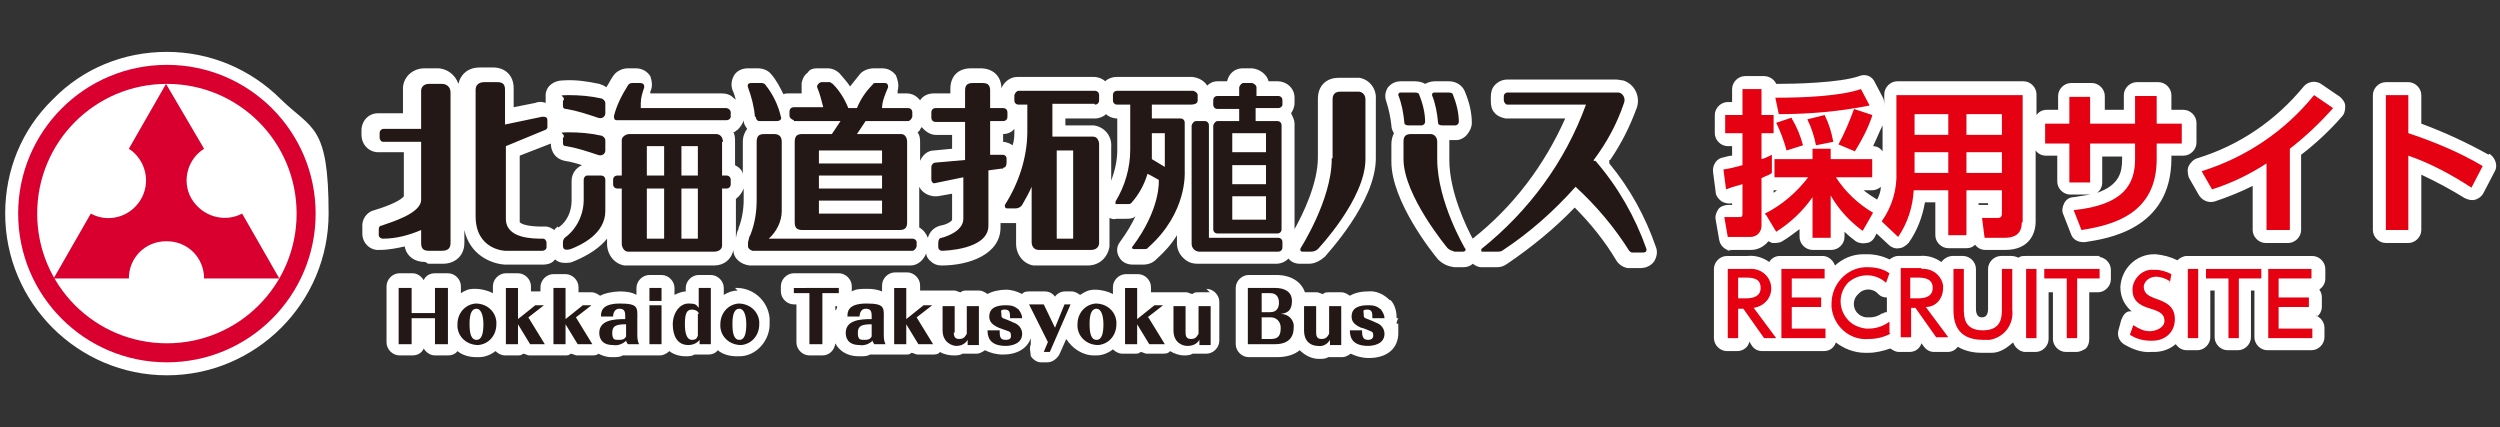
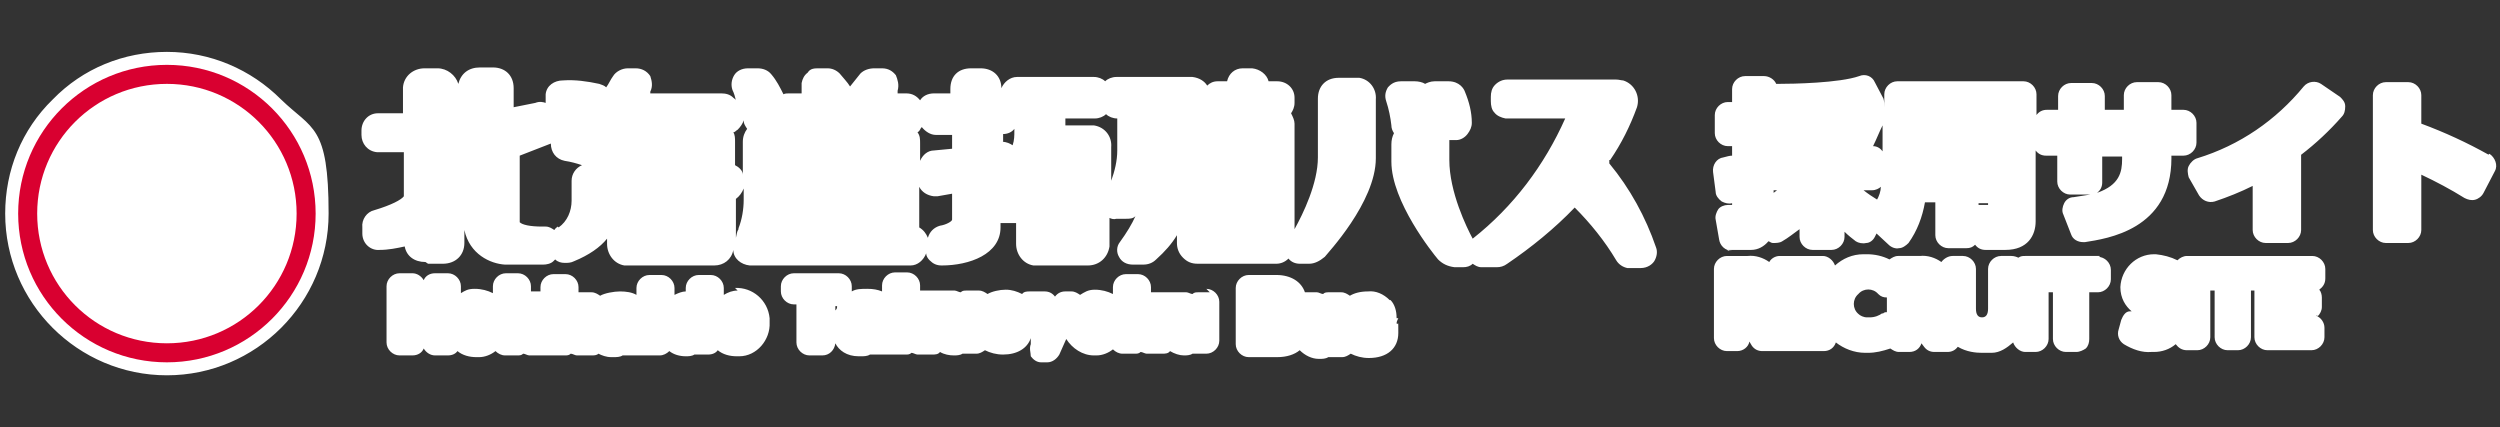
<svg xmlns="http://www.w3.org/2000/svg" viewBox="0 0 289.1 49.4">
  <rect x="0" y="0" width="289.1" height="49.4" fill="#333333" stroke="none" />
  <defs>
    <style>.cls-1{fill:#d90030}.cls-2{fill:#231815}</style>
  </defs>
  <g id="_レイヤー_1" data-name="レイヤー_1">
    <g id="_レイヤー_1-2" data-name="_レイヤー_1">
      <path d="M199.8 28.9h2.7c.8 0 1.5-.4 2-1 .1 0 .3.2.5.2.4 0 .8 0 1.1-.2.7-.4 1.3-.9 2-1.4v.9c0 .8.7 1.5 1.5 1.5h2.2c.8 0 1.5-.7 1.5-1.5v-.6c.4.4.9.8 1.3 1.1.3.2.8.3 1.2.2.4 0 .8-.3 1-.7l.2-.4 1.4 1.3c.3.3.8.5 1.2.4.4 0 .8-.3 1.1-.6 1-1.4 1.6-3 1.9-4.7h1.2v3.8c0 .8.7 1.5 1.5 1.5h2.1c.4 0 .7-.1 1-.4.3.4.7.6 1.2.6h2.3c2.6 0 3.5-1.7 3.5-3.3v-8.2c.3.4.7.6 1.2.6h1.3v3c0 .8.7 1.5 1.5 1.5h2.3c-.6.1-1.2.2-1.9.3-.5 0-.9.3-1.1.7-.2.4-.3.9-.1 1.3l.9 2.3c.2.6.8.9 1.4.9h.2c2.5-.4 10-1.4 10-9.7V18h1.4c.8 0 1.5-.7 1.5-1.5v-2.3c0-.8-.7-1.5-1.5-1.5h-1.4V11c0-.8-.7-1.5-1.5-1.5h-2.5c-.8 0-1.5.7-1.5 1.5v1.7h-2.2v-1.6c0-.8-.7-1.5-1.5-1.5h-2.4c-.8 0-1.5.7-1.5 1.5v1.6h-1.3c-.5 0-.9.2-1.2.6v-2.4c0-.8-.7-1.5-1.5-1.5h-14.6c-.8 0-1.5.7-1.5 1.5v1.5c0-.3 0-.7-.1-1l-1-1.9c-.3-.7-1.1-1-1.8-.7-2.3.8-7.6.9-9.4.9h-.2c-.2-.5-.8-.9-1.4-.9h-2.2c-.8 0-1.5.7-1.5 1.5v1.5h-.5c-.8 0-1.5.7-1.5 1.5v2.1c0 .8.7 1.5 1.5 1.5h.5V18c-.3 0-.6.1-1 .2-.8.1-1.3.9-1.2 1.7l.3 2.3c0 .4.3.8.7 1.1.4.2.8.3 1.2.2v.2h-.5c-.4 0-.9.2-1.1.5s-.4.8-.3 1.2l.4 2.3c.1.7.7 1.3 1.5 1.3h-.5zm45.6-10.8v.3c0 1.5-.3 3-2.9 3.9.4-.3.6-.7.6-1.2v-3h2.3zm-28.3 5c-.5-.3-1.1-.7-1.6-1.1h1c.4 0 .8-.2 1-.4 0 .5-.2 1.1-.5 1.6h.1zm11.7.4h1.1v.2h-1.1v-.2zm-11.1-9v3c-.2-.3-.6-.6-1.1-.6.4-.8.7-1.6 1.1-2.4zM205.2 22h.3c-.1.1-.3.2-.4.3V22zm65.4-10.8l-2.2-1.5c-.6-.4-1.5-.3-2 .3-3.2 3.9-7.4 6.8-12.3 8.3-.4.1-.8.5-1 .9s-.1.9 0 1.3l1.2 2.1c.4.6 1.1.9 1.8.7 1.5-.5 3-1.1 4.4-1.8v5.1c0 .8.7 1.5 1.5 1.5h2.6c.8 0 1.5-.7 1.5-1.5v-8.7c1.7-1.3 3.3-2.8 4.7-4.4.3-.3.4-.7.4-1.2s-.3-.8-.6-1.1zm17.2 6.7c-2.5-1.4-5.1-2.6-7.8-3.6V11c0-.8-.7-1.5-1.5-1.5h-2.6c-.8 0-1.5.7-1.5 1.5v15.6c0 .8.7 1.5 1.5 1.5h2.6c.8 0 1.5-.7 1.5-1.5v-6.4c1.7.8 3.4 1.7 5 2.7.4.2.8.3 1.2.2.4-.1.8-.4 1-.8l1.3-2.5c.4-.7 0-1.6-.6-2h-.1zm-45 11.7h-8.6c-.3 0-.5 0-.8.2-.2-.1-.5-.2-.8-.2h-1.2c-.8 0-1.5.7-1.5 1.5v4.6q0 1-.7 1t-.7-1v-4.6c0-.8-.7-1.5-1.5-1.5h-1.2c-.5 0-1 .3-1.3.7-.7-.5-1.6-.8-2.5-.7h-2.5c-.4 0-.7.2-1 .4-.8-.4-1.7-.6-2.6-.6h-.4c-1.3 0-2.4.5-3.3 1.3-.2-.6-.8-1.1-1.4-1.1h-5c-.5 0-1 .3-1.2.7-.7-.5-1.6-.8-2.5-.7h-2.4c-.8 0-1.5.7-1.5 1.5v8c0 .8.7 1.5 1.5 1.5h1.2c.7 0 1.3-.5 1.4-1.1l.3.5c.3.4.7.6 1.2.6h7.1c.7 0 1.2-.4 1.4-1 .9.7 2.1 1.2 3.4 1.2h.3c.9 0 1.7-.2 2.6-.5.3.2.6.4 1 .4h1.2c.7 0 1.2-.4 1.4-1l.3.4c.3.4.7.6 1.2.6h1.5c.5 0 .9-.2 1.2-.6 1 .6 2.1.7 2.8.7h1.1c1 0 1.8-.6 2.5-1.2.2.6.8 1.1 1.4 1.1h1.2c.8 0 1.5-.7 1.5-1.5v-5.4h.5v5.4c0 .8.7 1.5 1.5 1.5h1.2c.4 0 .8-.2 1.1-.4.3-.3.4-.7.4-1.1v-5.4h1c.8 0 1.5-.7 1.5-1.5v-1.1c0-.8-.7-1.5-1.5-1.5h.2zm-25.1 6.6c-.4.3-.9.5-1.5.5h-.3c-.4 0-.8-.2-1-.4-.7-.6-.7-1.7 0-2.3.6-.7 1.7-.7 2.3 0 .3.3.6.4 1 .4v1.7c-.2 0-.3 0-.5.2zm50.3.4c.3-.3.5-.7.5-1.1v-1.1c0-.3-.1-.7-.3-.9.4-.3.7-.7.7-1.3v-1.1c0-.8-.7-1.5-1.5-1.5h-14.5c-.4 0-.8.2-1.1.5-.8-.4-1.6-.6-2.5-.7h-.2c-2.1 0-3.8 1.7-3.9 3.8 0 1.3.6 2.2 1.3 2.8h-.2c-.5 0-.8.5-1 1l-.3 1.1c-.2.6 0 1.3.6 1.7 1 .6 2.1 1 3.2.9h.3c.9 0 1.8-.3 2.5-.9.3.4.7.7 1.3.7h1.2c.8 0 1.5-.7 1.5-1.5v-5.4h.5V39c0 .8.7 1.5 1.5 1.5h1.2c.8 0 1.5-.7 1.5-1.5v-5.4h.4V39c0 .8.7 1.5 1.5 1.5h5.1c.8 0 1.5-.7 1.5-1.5v-1.1c0-.6-.4-1.2-1-1.4h.2zM19.3 6c-5 0-9.7 1.9-13.2 5.5C2.5 15 .6 19.7.6 24.7.6 35 9 43.4 19.3 43.4 29.6 43.4 38 35 38 24.7s-1.9-9.7-5.5-13.2C29 8 24.3 6 19.3 6zm30.4 24.5h1.5c1.5 0 2.5-1 2.5-2.4v-1.5c.6 2.8 3 3.9 4.7 4h4.4c.4 0 .9-.1 1.2-.4l.2-.2c.3.3.7.4 1.1.4s.7 0 1.1-.2c1.7-.7 3-1.6 3.8-2.6v.6c0 1.2.8 2.3 2 2.5h10.4c1.1 0 2-.7 2.2-1.8 0 1 .9 1.7 1.9 1.8h18.6c.8 0 1.5-.6 1.8-1.4 0 .3.2.6.4.8.4.4.8.6 1.4.6 3.2 0 6.8-1.3 6.8-4.4v-.5h1.8v2.4c0 1.2.8 2.3 2 2.5h6.3c1.3 0 2.3-.9 2.5-2.2v-3.3c.2.1.5.2.8.1h1.1c.4 0 .8 0 1.1-.3-.4.9-1 1.9-1.8 3-.4.5-.4 1.2-.1 1.7.3.6.9.9 1.6.9h1.2c.6 0 1.1-.2 1.5-.6 1-.9 1.8-1.8 2.4-2.8v.9c0 .6.2 1.2.7 1.7s1 .7 1.7.7h9.1c.5 0 1-.2 1.4-.6.3.4.8.6 1.3.6h1.1c.6 0 1.2-.3 1.8-.8.2-.3 5.9-6.3 5.9-11.4v-6.8c.1-1.2-.7-2.3-1.9-2.5h-2.4c-1.5 0-2.4 1-2.4 2.4v6.8c0 3-1.7 6.5-2.7 8.3V14.3c0-.4-.2-.8-.4-1.2.2-.3.4-.7.4-1.2v-.6c0-1.1-.9-1.9-2-1.9h-1c-.2-.8-1-1.4-1.9-1.5h-1.1c-.9 0-1.6.6-1.8 1.5h-1.1c-.5 0-.9.2-1.2.5-.3-.5-.9-.9-1.7-1h-8.8c-.5 0-1 .2-1.3.5-.3-.3-.8-.5-1.3-.5h-8.9c-.8 0-1.5.6-1.8 1.3 0-1.4-1-2.3-2.4-2.3h-1.1c-1.5 0-2.4.9-2.4 2.4v.5H108c-.7 0-1.3.3-1.6.8-.4-.5-.9-.8-1.6-.8h-1v-.3c.2-.7 0-1.3-.2-1.8-.4-.5-.9-.8-1.6-.8h-.9c-.6 0-1.2.2-1.6.6L98.3 10c-.3-.5-.8-1-1.2-1.5-.4-.4-.9-.6-1.4-.6h-1c-.5 0-1 0-1.3.5-.4.3-.6.7-.7 1.2v1.2h-1.5c-.2 0-.4 0-.6.1-.4-.8-.8-1.6-1.4-2.3-.4-.5-1-.7-1.6-.7h-1.1c-.7 0-1.3.3-1.6.8-.3.5-.4 1.1-.2 1.7.2.4.3.8.4 1.2 0-.1-.2-.2-.3-.3-.4-.4-.9-.5-1.4-.5h-8.2v-.2c.3-.6.2-1.2 0-1.8-.4-.6-1-.9-1.7-.9h-.9c-.7 0-1.4.4-1.7.9-.3.4-.5.9-.8 1.3-.2-.2-.5-.3-.8-.4-1.4-.3-2.8-.5-4.2-.4-1 0-1.9.6-2 1.6v1c-.3-.1-.7-.2-1.2 0l-2.5.5v-2.2c0-1.5-1-2.4-2.4-2.4h-1.5c-1.3 0-2.2.7-2.5 1.9-.3-1-1.3-1.8-2.4-1.8h-1.5c-1.3 0-2.4.9-2.5 2.2v3h-2.9c-1.1 0-1.9.9-1.9 2v.5c0 1 .7 1.9 1.8 2h3.1v5.1c-.3.4-1.4 1-3.4 1.6-.9.2-1.5 1.1-1.4 2v.7c0 1.2 1 2 2 1.9 1 0 2-.2 2.9-.4.2 1.1 1.1 1.8 2.4 1.8l.3.2zm14.8-4.3s-.3.2-.4.4c-.3-.2-.6-.4-1-.4h-.4c-1.4 0-2.3-.2-2.6-.5V18l3.6-1.4c0 1 .6 1.8 1.6 2 .7.1 1.4.3 2 .5-.7.3-1.2 1-1.2 1.8v2.3c0 1.2-.5 2.4-1.5 3.1zm.3-12.1c0-.1 0-.1.2-.1h-.2zm20.6 12.4c-.2.3-.2.6-.3 1V23c.4-.3.7-.7.9-1.2v1.3c0 1.1-.2 2.3-.6 3.3zm21.9 1c-.2-.5-.5-.9-1-1.2v-4.7c.3.6.9 1 1.7 1.1h.4l1.7-.3v3c0 .2-.7.6-1.4.7-.7.2-1.2.7-1.4 1.4zm8.7-11.1v-.9c.5 0 1-.2 1.3-.6v.2c0 .6 0 1.1-.2 1.7-.3-.2-.7-.4-1.2-.4zm10.6-1.9h-3.4v-.8h3.4c.5 0 1-.2 1.3-.5.3.3.8.5 1.3.5v3.7c0 1.2-.3 2.4-.7 3.5V17c.1-1.2-.7-2.3-2-2.5zm-20 .2c.4.5 1 .9 1.6.9h1.9v1.6l-2.1.2c-.7 0-1.3.5-1.6 1.2v-2c0-.5 0-.9-.3-1.3.2-.1.3-.3.4-.5zM86 14c0 .3.2.6.4.9-.3.4-.5.9-.5 1.5v3.8c0-.5-.5-.9-.9-1.1v-2.7c0-.4 0-.8-.2-1.1.2 0 .3-.2.5-.3.3-.3.6-.7.7-1.1zm-.7 19.6c-.6 0-1.1.2-1.6.5v-.8c0-.8-.7-1.5-1.5-1.5h-1.4c-.8 0-1.5.7-1.5 1.5v.4c-.4 0-.9.2-1.3.4v-.8c0-.8-.7-1.5-1.5-1.5h-1.4c-.8 0-1.5.7-1.5 1.5v.8c-.5-.3-1.2-.4-1.9-.4s-1.8.2-2.3.5c-.3-.2-.6-.4-1-.4h-1.5v-.6c0-.8-.7-1.5-1.5-1.5H64c-.8 0-1.5.7-1.5 1.5v.5h-1.1v-.6c0-.8-.7-1.5-1.5-1.5h-1.4c-.8 0-1.5.7-1.5 1.5v.8c-.6-.3-1.3-.5-2.1-.5s-1.1.2-1.6.5v-.8c0-.8-.7-1.5-1.5-1.5h-1.5c-.6 0-1.1.3-1.3.8-.3-.5-.8-.8-1.3-.8h-1.5c-.8 0-1.5.7-1.5 1.5v6.5c0 .8.7 1.5 1.5 1.5h1.5c.6 0 1.1-.3 1.3-.8.3.5.8.8 1.3.8h1.5c.5 0 .9-.2 1.1-.5.6.5 1.4.7 2.2.7h.3c.7 0 1.4-.3 1.9-.7.3.3.7.5 1.1.5h1.4c.3 0 .5 0 .7-.2.2 0 .5.2.7.2h4.1c.3 0 .5 0 .7-.2.2 0 .5.2.7.2h1.7c.3 0 .6 0 .8-.2.4.2.9.4 1.5.4h.2c.4 0 .8 0 1.1-.2h4.3c.4 0 .8-.2 1.1-.5.5.4 1.2.6 1.9.6.3 0 .7 0 1-.2h1.6c.5 0 .9-.2 1.1-.5.6.5 1.4.7 2.2.7h.3c2 0 3.6-1.9 3.5-3.9v-.5c-.2-2.1-2-3.6-4-3.5l.3.3zm54.7.2h-1.4c-.3 0-.5 0-.7.2-.2 0-.5-.2-.7-.2h-4.1v-.6c0-.8-.7-1.5-1.5-1.5h-1.4c-.8 0-1.5.7-1.5 1.5v.8c-.6-.3-1.3-.5-2.1-.5s-1.2.3-1.7.6c-.3-.2-.6-.4-1-.4h-.7c-.5 0-.9.2-1.2.6-.3-.4-.7-.6-1.2-.6h-1.7c-.3 0-.7 0-.9.3-.6-.3-1.2-.5-1.9-.5s-1.6.2-2.1.5c-.3-.2-.6-.4-1-.4h-1.4c-.3 0-.5 0-.7.2-.2 0-.5-.2-.7-.2h-4V33c0-.8-.7-1.5-1.5-1.5h-1.4c-.8 0-1.5.7-1.5 1.5v.7c-.5-.2-1-.3-1.7-.3s-1.3 0-1.8.3v-.6c0-.8-.7-1.5-1.5-1.5h-5.2c-.8 0-1.5.7-1.5 1.5v.6c0 .8.7 1.5 1.5 1.5h.3v4.4c0 .8.7 1.5 1.5 1.5h1.5c.8 0 1.4-.6 1.5-1.4.4.8 1.3 1.5 2.7 1.5h.2c.4 0 .8 0 1.1-.2h4.1c.3 0 .5 0 .7-.2.2 0 .5.2.7.2h1.7c.3 0 .7 0 .9-.3.5.3 1.1.4 1.6.4.3 0 .7 0 1-.2h1.6c.4 0 .7-.2 1-.4.6.3 1.3.5 2.1.5 1.6 0 2.8-.7 3.2-1.9v.7c-.2.5 0 1 0 1.4.3.4.7.7 1.2.7h.7c.6 0 1.1-.4 1.4-.9l.8-1.8c.7 1.1 1.9 1.9 3.2 1.9h.3c.7 0 1.4-.3 1.9-.7.3.3.7.5 1.1.5h1.4c.3 0 .5 0 .7-.2.2 0 .5.2.7.2h1.8c.3 0 .7 0 .9-.3.5.3 1.1.5 1.6.5.3 0 .7 0 1-.2h1.6c.8 0 1.5-.7 1.5-1.5v-4.5c0-.8-.7-1.5-1.5-1.5l.4.4zm-43.4 1.6h.2c0 .2 0 .3-.2.5v-.5zm64.9 1.3c0-.7-.2-1.5-.7-2h-.1c-.7-.7-1.6-1.1-2.5-1-.9 0-1.6.2-2.1.5-.3-.2-.6-.4-1-.4h-1.4c-.3 0-.5 0-.7.2-.2 0-.5-.2-.7-.2h-1.4c-.4-1.2-1.6-2-3.3-2h-3.2c-.8 0-1.5.7-1.5 1.5v6.5c0 .8.7 1.5 1.5 1.5h3.3c1.1 0 2-.3 2.6-.8.6.6 1.4 1 2.2 1h.1c.3 0 .7 0 1-.2h1.6c.4 0 .7-.2 1-.4.6.3 1.3.5 2.1.5 2.1 0 3.4-1.1 3.4-2.9s0-.8-.2-1.1c0-.2.1-.4.2-.6h-.2zm24.7-18.2c1.3-1.9 2.3-3.9 3.1-6.1.4-1.3-.3-2.7-1.6-3.1-.2 0-.5-.1-.8-.1h-12.6c-.5 0-1 .2-1.4.6-.4.4-.5.9-.5 1.4v.5c0 .5.1 1 .4 1.3.3.4.8.6 1.3.7h6.9c-2.4 5.4-6 10.2-10.7 13.9-.7-1.3-2.7-5.4-2.7-9.1v-2.3h.8c.5 0 1-.3 1.3-.7s.5-.8.5-1.3c0-1.2-.3-2.4-.8-3.6-.1-.3-.6-1.2-1.9-1.2h-1.6c-.5 0-.9.2-1.1.3-.3-.2-.8-.3-1.2-.3H162c-.9 0-1.3.5-1.5.7-.3.5-.4 1-.2 1.6.3.9.5 1.9.6 2.8 0 .3.1.6.3.9-.2.4-.3.8-.3 1.3v2c0 4.6 4.8 10.6 5.4 11.3.5.5 1.1.8 1.9.9h1c.4 0 .8-.1 1.1-.4.3.2.6.4 1 .4h1.8c.4 0 .8-.1 1.2-.4 2.8-1.9 5.5-4.1 7.8-6.5 1.8 1.8 3.5 3.9 4.8 6.1.3.5.8.8 1.3.9h1.5c.9 0 1.4-.5 1.6-.8.3-.5.4-1.1.2-1.6-1.2-3.5-3-6.8-5.4-9.7v-.4zm-18.1 10.9q0-.1 0 0z" fill="#fff" />
-       <path d="M199.3 19.6c.7-.1 1.5-.3 2.2-.5v-3.7h-2v-2.1h2v-3h2.2v3h1.4v2.1h-1.4v3c.4-.1.6-.2 1.2-.5V20c-.2.2-.6.3-1.2.6v5.5c0 .7-.5 1.3-1.3 1.3h-2.6l-.4-2.3h1.7c.3 0 .4 0 .4-.4v-3.4c-1.1.3-1.4.4-1.9.6l-.3-2.3zm4.8 5.1c2-1 3.7-2.5 5-4.2h-3.9v-2.1h4.4v-1.2h2.1v1.2h4.8v2.1h-4.2c1.1 1.7 2.6 3.1 4.3 4.1l-1.2 2.1c-1.5-1.1-2.8-2.5-3.7-4.1v4.9h-2.1v-4.7c-1.1 1.6-2.6 3-4.2 4l-1.2-2h-.1zm12.1-12.5c-3.5.7-7 1-10.5 1l-.4-1.9c3.5 0 7.6-.2 9.9-1l1 1.9zm-9 1.5c.6 1 1 2 1.3 3.1l-1.9.6c-.3-1.1-.7-2.2-1.2-3.2l1.8-.6zm3.8-.4c.5 1 .8 2 1 3.1l-2 .4c-.2-1-.5-2-1-3l2-.5zm5.5.1c-.5 1.5-1.2 2.8-2 4.1l-1.9-.8c.7-1.3 1.3-2.7 1.8-4.1l2.1.7zm17.3 12.3c0 1.5-1 1.8-2 1.8h-2.3l-.3-2.3h1.8c.2 0 .5 0 .5-.5V22h-4.1v5.2h-2.1V22h-4c-.1 1.9-.7 3.8-1.8 5.4l-1.9-1.8c1.2-1.7 1.8-3.7 1.7-5.8V11h14.6v14.7zm-8.5-12.5h-3.9v2.4h3.9v-2.4zm0 4.4h-3.9V20h3.9v-2.4zm6.2-4.4h-4.1v2.4h4.1v-2.4zm0 4.4h-4.1V20h4.1v-2.4zm20.8-3.3v2.3h-2.9v1.8c0 6.2-4.8 7.6-8.7 8.2l-.9-2.3c5.8-.6 7.1-3 7.1-5.9v-1.8h-5.2v4.5h-2.4v-4.5h-2.8v-2.3h2.8v-3.1h2.4v3.1h5.2v-3.2h2.5v3.2h2.9zm12.4 12.3h-2.6v-7.7c-2 1.3-4.1 2.3-6.3 3l-1.2-2.1c5.1-1.6 9.6-4.6 13-8.8l2.2 1.5c-1.5 1.7-3.2 3.3-5 4.7v9.4h-.1zm21.1-4.9c-2.3-1.5-4.7-2.8-7.3-3.7v8.6h-2.6V11h2.6v4.4c3 1 5.9 2.2 8.6 3.8l-1.3 2.5zm-83.5 9.4c1.2-.1 2.3.7 2.5 1.9.2 1.3-.7 2.4-2 2.6l2.6 3.5H204l-2.4-3.4h-.6v3.4h-1.2v-8h2.5zm-1.3 1v2.4h.9c.8 0 1.7-.2 1.7-1.2s-.7-1.2-1.7-1.2h-.9zm9.6 2.3v1.1h-3.4V38h3.9v1.1H206v-8h5v1.1h-3.8v2.2h3.4zm8 4.2c-.8.4-1.6.6-2.5.6-2.2.2-4.1-1.5-4.3-3.7v-.4c0-2.2 1.7-4.1 3.9-4.2h.3c.9 0 1.8.2 2.5.7l-.4 1.1c-1.3-1.2-3.2-1.1-4.4 0-1.2 1.3-1.1 3.2.1 4.4.5.5 1.2.8 2 .9h.3c.9 0 1.7-.3 2.4-.8v1.3zm3.6-7.5c1.2-.1 2.3.7 2.5 1.9v.3c0 1.2-.8 2.2-2 2.2l2.6 3.5h-1.4l-2.4-3.4h-.5V39h-1.2v-8h2.5-.1zm-1.3 1v2.4h.9c.8 0 1.7-.2 1.7-1.2s-.8-1.2-1.7-1.2h-.9zm11.8-1v4.7c.2 1.7-.9 3.2-2.6 3.5h-.8c-3.2 0-3.4-2.3-3.4-3.5v-4.7h1.2v4.6c0 .9 0 2.5 2.2 2.5s2.2-1.6 2.2-2.5v-4.6h1.2zm2.8 0v8h-1.2v-8h1.2zm4.7 8H239v-6.9h-2.6v-1.1h6.4v1.1h-2.6v6.9zm10.7-6.6c-.5-.3-1-.5-1.6-.5s-1.3.4-1.4 1.1c0 .8.5 1.1 1.3 1.4 1.1.4 2.3.8 2.3 2.4s-1.2 2.5-2.6 2.5h-.2c-.8 0-1.7-.2-2.4-.7l.4-1.1c.6.4 1.2.7 1.9.7s1.7-.4 1.7-1.2-.6-1.1-1.6-1.4c-1.4-.4-2.1-1-2.1-2.2s1.1-2.4 2.4-2.3h.2c.7 0 1.3.2 1.9.5l-.2 1.1v-.3zm3.3-1.4v8H253v-8h1.2zm4.7 8h-1.2v-6.9h-2.6v-1.1h6.4v1.1h-2.6v6.9zm8.1-4.7v1.1h-3.5V38h3.9v1.1h-5.1v-8h5v1.1h-3.8v2.2h3.5z" fill="#e50012" />
-       <path class="cls-1" d="M19.3 27.9c2.4 0 4.3 1.9 4.3 4.3h8.7L28 24.7c-2.1 1.1-4.7.3-5.9-1.8-1.1-2-.4-4.5 1.5-5.7l-4.4-7.5-4.3 7.5c2 1.3 2.6 4 1.3 6-1.2 1.9-3.7 2.6-5.7 1.5l-4.3 7.5h8.7c0-2.4 1.9-4.3 4.3-4.3z" />
      <path class="cls-1" d="M19.3 7.5c-9.5 0-17.2 7.7-17.2 17.2s7.7 17.2 17.2 17.2 17.2-7.7 17.2-17.2S28.8 7.5 19.3 7.5zm0 32.2c-8.3 0-15-6.7-15-15s6.7-15 15-15 15 6.7 15 15-6.7 15-15 15z" />
-       <path class="cls-2" d="M74.1 12.5v-.6c0-.6.2-1.2.4-1.8 0-.2 0-.5-.5-.5h-.9c-.2 0-.4.1-.5.3-.7 1.1-1.3 2.3-1.6 3.5 0 .2 0 .5.3.5H84c.3 0 .5-.2.5-.4V13c0-.3-.3-.5-.5-.5h-9.9zm-9-.9v.5c0 .3 0 .5.4.5 1.2.2 2.4.6 3.6 1 .5.2.9-.1.9-.5v-1.2c0-.2-.2-.4-.4-.5-1.3-.3-2.6-.4-3.9-.4s-.5.1-.5.4v.2zm0 4.3v.5c0 .3 0 .5.4.5 1.2.2 2.4.6 3.6 1 .5.2.9-.1.9-.5v-1.2c0-.2-.2-.4-.4-.5-1.3-.3-2.6-.4-3.9-.4s-.5.1-.5.4v.2zm2.4 7.2c0 1.7-.8 3.4-2.2 4.4 0 0-.2.2-.2.5v.4c0 .4.2.6.9.4 1.3-.5 4-1.8 4-4.4v-3.6c0-.3-.2-.5-.5-.5h-1.6c-.2 0-.4.2-.4.5v2.3zm72.3-8.6c0-.3-.2-.5-.5-.5h-1c-.2 0-.4.2-.5.5v13.7c0 .5.4.9.9.9h9.1c.3 0 .5-.2.5-.5V28c0-.3-.2-.5-.5-.5h-8V14.4zM116 19.4c.3 0 .4-.3.4-.6v-.5c0-.2-.2-.4-.4-.4h-1.5V14h1.5c.3 0 .5-.2.5-.5V13c0-.3-.2-.5-.5-.5h-1.5v-2c0-.6-.2-.9-.9-.9h-1.1c-.7 0-.9.3-.9.9v2h-3.4c-.3 0-.5.2-.5.5v.6c0 .3.2.5.5.5h3.4v4.4l-3.4.3c-.3 0-.5.3-.5.5v1.5c0 .2.2.4.3.4l3.4-.7v4.8c0 1.6-2.5 2.2-2.5 2.2-.3 0-.4.3-.4.6v.5c0 .2.2.4.4.4s5.4-.1 5.4-2.9v-6.4l1.5-.2h.2zm38-1c0 4.7-3.6 10.3-3.6 10.3-.1.2 0 .4.2.4h1c.3 0 .6-.1.8-.3 0 0 5.5-5.8 5.5-10.4v-6.9c0-.4-.2-.8-.7-.9H155c-.6 0-.9.3-.9.9v6.8h-.1zm10.8-4.3c0-1.1-.3-2.2-.7-3.2 0-.1-.2-.2-.5-.2H162c-.3 0-.3.2-.3.3.4 1 .6 2.1.7 3.2 0 .2.2.3.5.3h1.5c.2 0 .4-.2.4-.4zm3.9 0c0-1.1-.3-2.2-.7-3.2 0-.1-.2-.2-.5-.2h-1.6c-.3 0-.3.2-.3.3.4 1 .6 2.1.7 3.2 0 .2.2.3.5.3h1.5c.2 0 .4-.2.4-.4zm-2.5 4.3v-2c0-.5-.3-.9-.8-.9h-2.2c-.7 0-.9.3-.9.9v2c0 4.2 5.1 10.3 5.1 10.3.2.2.5.3.8.4h1c.2 0 .4-.2.2-.4 0 0-3.2-5.4-3.2-10.3zm-107.7 7v-8.5l4.6-1.9s.2-.1.2-.3v-.8c0-.4-.3-.4-.6-.4l-4.3.9v-4c0-.6-.2-.9-.9-.9H56c-.6 0-1 .3-1 .9V25c0 3.9 3.4 4 3.4 4h4.3c.3 0 .5-.2.5-.4v-.5c0-.3-.2-.5-.4-.5-1.2 0-4.3 0-4.3-2.3zm-9.7-10.5h-4.4c-.3 0-.5.2-.5.5v.5c0 .3.2.5.4.5h4.4v6.7c0 1.6-3.5 2.6-4.6 3-.2 0-.3.2-.3.4v.7c0 .2.2.4.5.4 1.5 0 3-.4 4.4-1v1.5c0 .7.3.9.9.9h1.5c.7 0 1-.3 1-.9V10.7c0-.6-.4-1-1-1h-1.5c-.5 0-.9.3-.9.8v4.4zm34.8 1.5c0-.5-.3-.9-.8-.9h-10c-.4 0-.9.3-.9.7v4.1h-.5c-.3 0-.5.2-.5.5v.5c0 .3.2.5.5.5h.5v6.4c0 .4.3.9.7.9h10c.4 0 .9-.2.9-.7v-6.6h.5c.3 0 .5-.2.5-.5v-.5c0-.3-.2-.5-.5-.5h-.5v-3.9h.1zm-2.9 3.9h-1.9v-3.4h1.9v3.4zm-5.9-3.4h2v3.4h-2v-3.4zm0 10.7v-5.8h2v5.8h-2zm5.9 0h-1.9v-5.8h1.9v5.8zm24.8 0H88.9c.9-.8 1.5-2 1.5-3.2v-8c0-.5-.2-.9-.9-.9h-1.1c-.6 0-.9.2-.9.9v6.7c0 1.4-.2 2.7-.7 4-.2.3-.2.6-.3.9v.5c0 .2.2.4.5.5h18.5c.2 0 .4-.2.5-.5V28c0-.2-.2-.4-.5-.4zM87.4 13.5c0 .3.2.5.4.5h2c.5 0 .6-.3.5-.5-.3-1.3-.9-2.6-1.8-3.7 0-.1-.3-.2-.4-.2h-1.2c-.4 0-.5.2-.4.5.4 1.1.7 2.2.8 3.4z" />
-       <path class="cls-2" d="M91.8 14h5.4l-1 1.5h-3.4c-.6 0-.9.2-.9.9v9.3c0 .7.3.9.9.9H104c.7 0 .9-.3.9-.9v-9.3c0-.4-.2-.9-.7-.9h-5.1l1-1.5h4.9c.2 0 .4-.2.5-.5V13c0-.3-.2-.5-.5-.5h-3c0-.8.4-1.7.7-2.4 0-.2 0-.5-.4-.5h-1c-.2 0-.3 0-.4.2-.8.8-1.4 1.7-1.8 2.7h-1c-.4-1-1-2-1.8-2.8 0 0-.2-.1-.3-.2h-1c-.2 0-.4.2-.5.4v.2c.3.7.5 1.5.7 2.3h-3.4c-.3 0-.5.2-.5.5v.5c0 .2.2.4.5.5zM102 24.7h-7.3v-1.5h7.3v1.5zm0-2.9h-7.3v-1.5h7.3v1.5zm0-4.4v1.5h-7.3v-1.5h7.3zm24.6-5.3c.3 0 .5-.2.5-.5V11c0-.3-.2-.5-.5-.5h-8.8c-.2 0-.4.2-.5.5v.6c0 .3.2.5.5.5h1v3.1c0 3-1 6-2.6 8.5 0 .2 0 .4.3.4h.9c.3 0 .6-.1.8-.4.4-.7.8-1.4 1.1-2.1V28c0 .5.3.9.8.9h6.1c.5 0 .9-.3.9-.8V16.7c0-.4-.2-.9-.7-.9h-4.7V12h4.9zm-4.4 5.3h1.9v10.2h-1.9V17.4zm12.5-1.9v3.8l-1.5-.9v-3h1.5zm-1.5-1.5v-1.9h4.4c.7 0 .9-.2.9-.5V11c0-.2-.2-.4-.5-.5h-8.8c-.3 0-.5.2-.5.5v.6c0 .3.2.5.5.5h1.5v5.2c0 2.1-.6 4.2-1.7 6v.3h1.4c.1 0 .3 0 .4-.1.9-1 1.5-2.1 1.9-3.4l.4.2.9.5s.3 3.3-3.1 7.8c0 0 0 .2.2.2h1.2c.2 0 .4 0 .5-.2 4.5-4 4.2-8.6 4.2-8.8v-5.6c0-.3-.2-.5-.5-.5h-3.4v.3zm14.6-1.5c.3 0 .5-.2.5-.4v-.5c0-.3-.2-.5-.5-.5h-2.5v-1c0-.2-.2-.4-.5-.5h-1c-.2 0-.4.2-.5.5v1h-2.5c-.3 0-.5.2-.5.5v.5c0 .3.2.5.5.5h2.5V14h-2.5c-.2 0-.4.2-.5.5v12c0 .3.2.5.5.5h6.9c.3 0 .5-.2.5-.5v-12c0-.3-.2-.5-.5-.5h-2.5v-1.5h2.6zm-5.3 6.6h3.9v2.2h-3.9v-2.2zm0 6.3v-2.7h3.9v2.7h-3.9zm3.9-7.8h-3.9v-2.2h3.9v2.2zM47.6 36.8v3h-1.5v-6.5h1.5v2.9h2.7v-2.9h1.5v6.5h-1.5v-3h-2.7zm9.8.7c0 1.3-.9 2.3-2.1 2.4-1.3 0-2.3-.9-2.4-2.1v-.3c0-1.3.9-2.3 2.1-2.4 1.3 0 2.3.9 2.4 2.1v.3zm-3.1 0c0 1.1.2 1.8.8 1.8s.8-.7.8-1.8-.3-1.8-.8-1.8-.8.5-.8 1.7zm6.8-.8l1.9 3.1h-1.7l-1.4-2.3v2.3h-1.4v-6.5h1.4v3.6l2-1.6h1l-1.8 1.4zm5.5 0l1.9 3.1h-1.7l-1.4-2.3v2.3H64v-6.5h1.4v3.6l2-1.6h1l-1.8 1.4zm6 3.1s-.2-.3-.2-.4c-.4.4-1 .6-1.5.5-1.4 0-1.6-.9-1.6-1.4 0-1.5 1.7-1.6 3-1.6v-.4c0-.6-.2-.8-.7-.8s-.7.5-.7.9h-1.4c0-.5 0-1.5 2.2-1.5s2 .5 2 1.9v1.6c0 .4 0 .8.2 1.2h-1.3zm-.2-2.3c-1.2 0-1.6.2-1.6 1s.3.8.7.8.7 0 .9-.4v-1.4zm2.7-4.2h1.4v1.5h-1.4v-1.5zm0 2h1.4v4.5h-1.4v-4.5zm5.8 4c-.3.4-.8.6-1.3.6-1.3 0-1.8-1.1-1.8-2.4s.8-2.4 1.8-2.4.9.2 1.2.5v-2.3h1.4v6.5h-1.3v-.4zm-.1-3c0-.3-.4-.5-.8-.5-.6 0-.8.5-.8 1.7s.3 1.8.8 1.8.6-.2.7-.5v-2.5h.1zm7 1.2c0 1.3-.9 2.3-2.1 2.4-1.3 0-2.3-.9-2.4-2.1v-.3c0-1.3.9-2.3 2.1-2.4 1.3 0 2.3.9 2.4 2.1v.3zm-3.1 0c0 1.1.2 1.8.8 1.8s.8-.7.8-1.8-.3-1.8-.8-1.8-.8.5-.8 1.7zm10.4-3.6v5.9h-1.5v-5.9h-1.8v-.6H97v.6h-1.9zm6 5.9s-.2-.3-.2-.4c-.4.4-1 .6-1.5.5-1.4 0-1.6-.9-1.6-1.4 0-1.5 1.7-1.6 3-1.6v-.4c0-.6-.2-.8-.7-.8s-.7.5-.7.9H98c0-.5 0-1.5 2.2-1.5s2 .5 2 1.9v1.6c0 .4 0 .8.2 1.2h-1.3zm-.3-2.3c-1.2 0-1.6.2-1.6 1s.3.8.7.8.7 0 .9-.4v-1.4zm5.2-.8l1.9 3.1h-1.7l-1.4-2.3v2.3h-1.4v-6.5h1.4v3.6l2-1.6h1l-1.8 1.4zm4.3 1.7c0 .3 0 .8.6.8s.7-.3.9-.6v-3.2h1.4v4.5h-1.3v-.6c-.3.5-.8.7-1.3.7s-1.6-.4-1.6-1.8v-2.8h1.4v3.1zm5.3-.3c0 .8 0 1.2.7 1.2s.6-.4.6-.5c0-.2 0-.4-.3-.5l-1.1-.4c-.9-.4-1.1-.8-1.1-1.3 0-1.1 1-1.3 1.9-1.3s1.1.2 1.5.5c.2.3.4.6.4 1h-1.4c0-.6 0-1-.6-1s-.4.2-.4.5 0 .4.2.5c0 0 .8.3 1.2.5.6.2 1 .7 1 1.3 0 1.2-1.3 1.4-1.9 1.4-2 0-2.1-1.2-2.1-1.8h1.4zm5.6 1.5l-2.2-4.4h1.7l1.3 2.7 1.1-2.7h.7l-2.4 5.5h-.7l.5-1.2zm7.9-2.1c0 1.3-.9 2.3-2.1 2.4-1.3 0-2.3-.9-2.4-2.1v-.3c0-1.3.9-2.3 2.1-2.4 1.3 0 2.3.9 2.4 2.1v.3zm-3.1 0c0 1.1.2 1.8.8 1.8s.8-.7.8-1.8-.3-1.8-.8-1.8-.8.5-.8 1.7zm6.8-.8l1.9 3.1h-1.8l-1.4-2.3v2.3h-1.4v-6.5h1.4v3.6l2-1.6h1l-1.8 1.4h.1zm4.3 1.7c0 .3 0 .8.6.8s.7-.3.9-.6v-3.2h1.4v4.5h-1.3v-.6c-.3.5-.8.7-1.4.7s-1.6-.4-1.6-1.8v-2.8h1.4v3.1zm7.2 1.4v-6.5h3.2c1 0 1.9.4 1.9 1.5s-.5 1.4-1.3 1.5c.9 0 1.6.7 1.5 1.6 0 1.7-1.4 1.9-2.1 1.9h-3.3.1zm1.6-3.7h1c.8 0 1-.6 1-1.1s-.2-1.1-1-1.1h-1v2.2zm0 .6v2.5h1.1c.9 0 1.1-.5 1.1-1.3s-.6-1.2-1.1-1.2h-1.2zm6.3 1.7c0 .3 0 .8.6.8s.7-.3.9-.6v-3.2h1.4v4.5h-1.3v-.6c-.3.5-.8.8-1.4.7-.7 0-1.6-.4-1.6-1.8v-2.8h1.4v3.1zm5.3-.3c0 .8.1 1.2.7 1.2s.6-.4.6-.5c0-.2 0-.4-.3-.5 0 0-.9-.4-1.1-.4-.9-.4-1.1-.8-1.1-1.3 0-1.1 1-1.3 1.9-1.3s1.1.2 1.5.5c.2.3.4.6.4 1h-1.4c0-.6 0-1-.6-1s-.4.2-.4.5 0 .4.2.5c0 0 .8.3 1.2.5.6.2 1 .7 1 1.3 0 1.2-1.3 1.4-1.9 1.4-2 0-2.1-1.2-2.1-1.8h1.4zm26.8-19.6c1.5-2 2.7-4.2 3.5-6.6.2-.5-.1-1.1-.6-1.2h-12.9c-.2 0-.4.2-.4.4v.5c0 .2.2.5.4.5h9.1c-2.4 6.6-6.6 12.3-12.1 16.7v.2s0 .1.1.1h1.8c.2 0 .3 0 .5-.1 3.2-2.1 6-4.6 8.5-7.4 2.4 2.2 4.5 4.7 6.2 7.4 0 0 .2.2.3.2h1.3c.4 0 .4-.2.4-.4-1.3-3.7-3.3-7.2-5.9-10.2h-.2z" />
    </g>
  </g>
</svg>